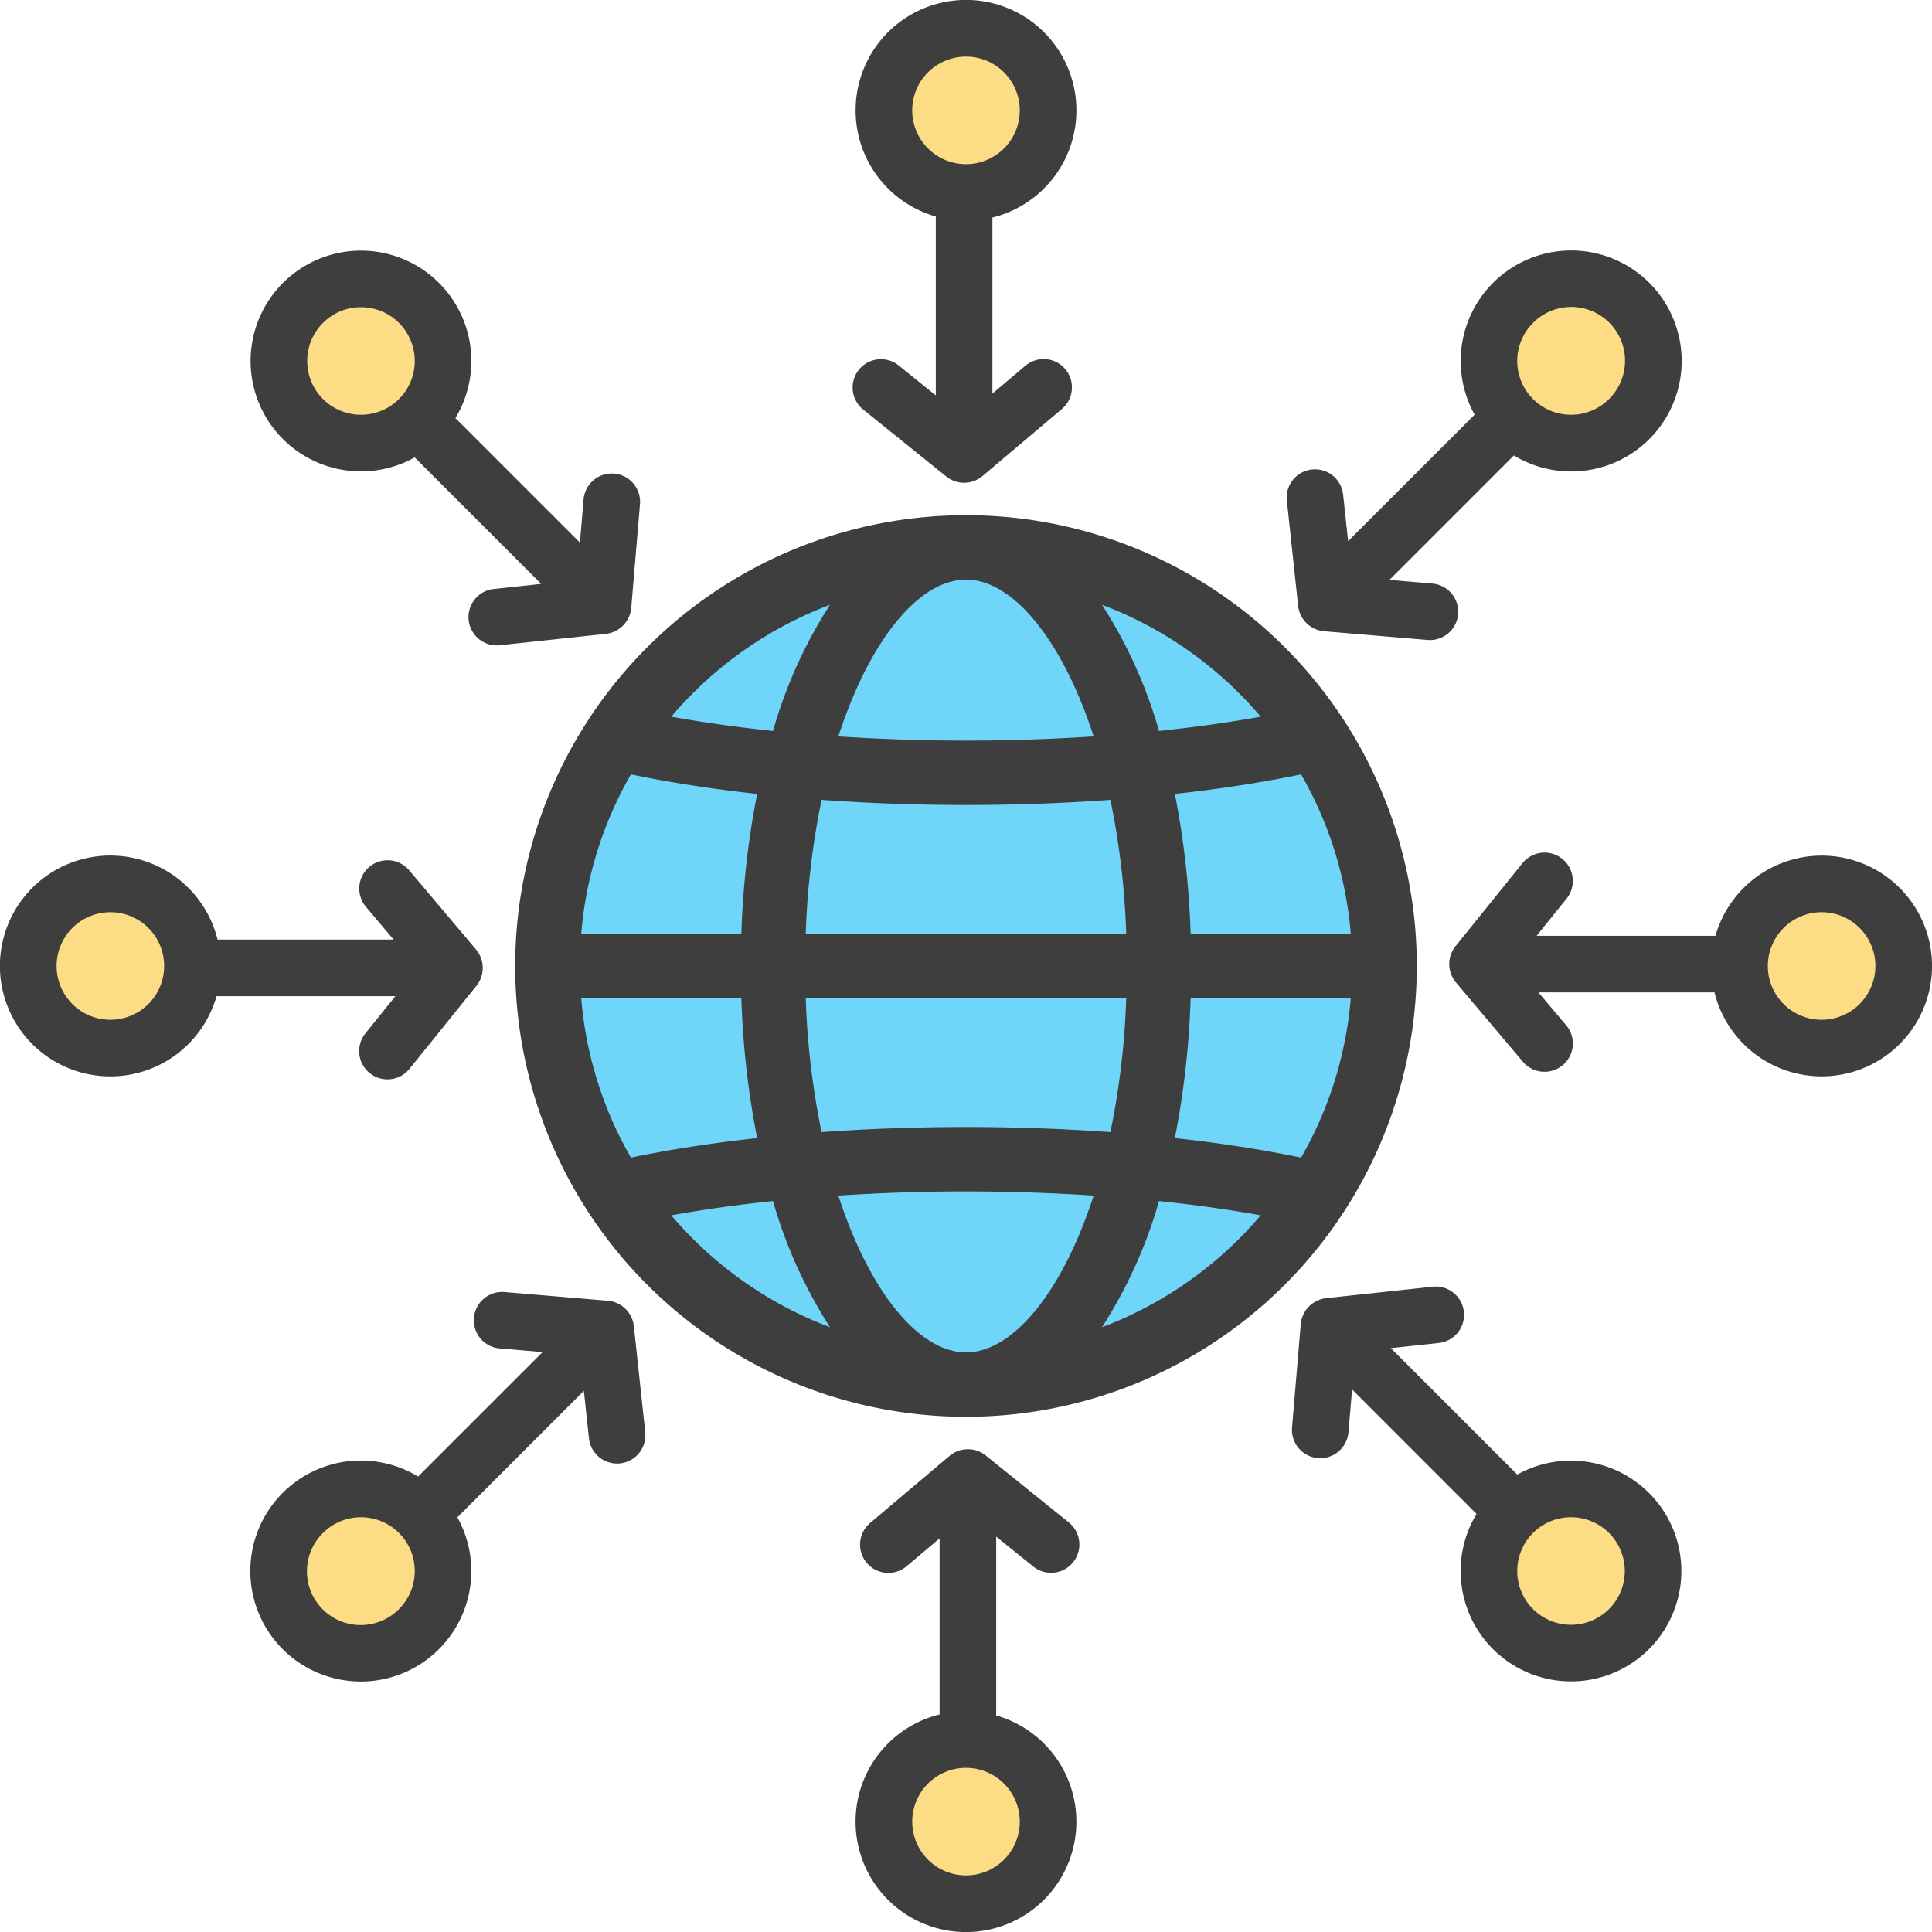
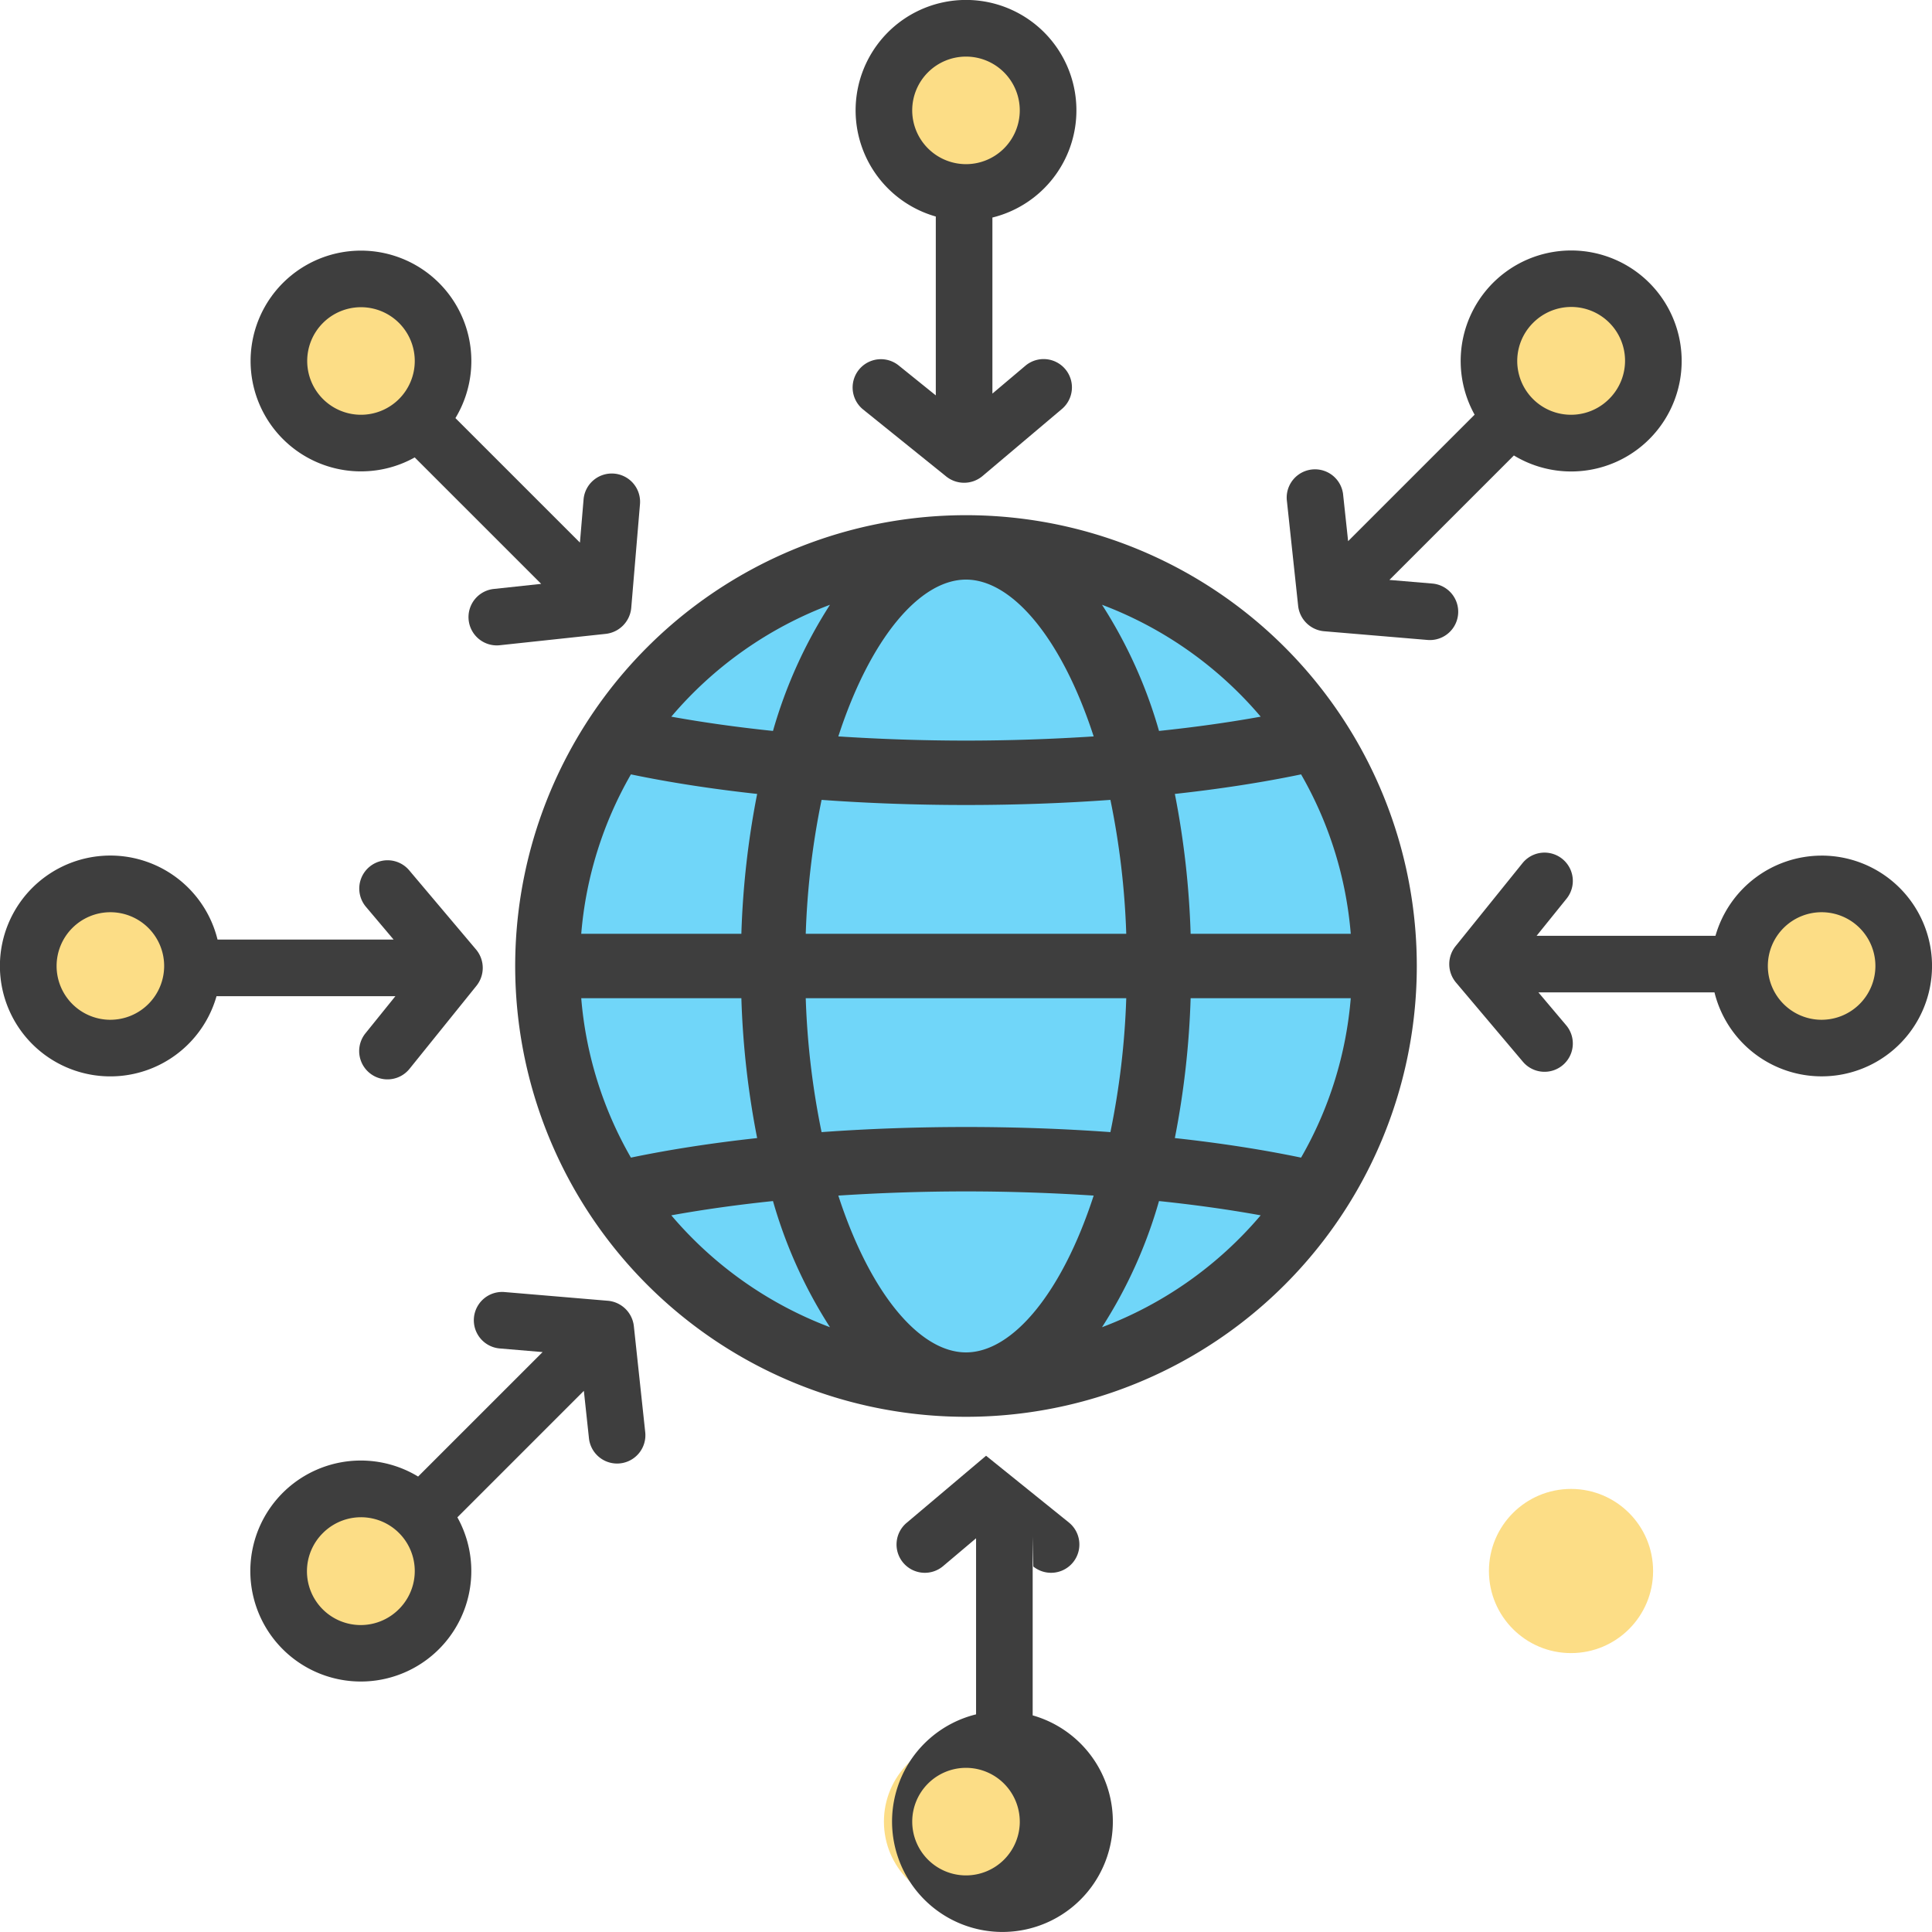
<svg xmlns="http://www.w3.org/2000/svg" id="centralized" width="400" height="400" viewBox="0 0 400 400">
  <g id="Group_767" data-name="Group 767" transform="translate(5.859 5.859)">
    <g id="Group_765" data-name="Group 765">
      <circle id="Ellipse_56" data-name="Ellipse 56" cx="16.994" cy="16.994" r="16.994" transform="translate(177.147)" fill="#fcdd86" />
      <circle id="Ellipse_57" data-name="Ellipse 57" cx="16.994" cy="16.994" r="16.994" transform="translate(302.409 51.885)" fill="#fcdd86" />
      <circle id="Ellipse_58" data-name="Ellipse 58" cx="16.994" cy="16.994" r="16.994" transform="translate(354.294 177.147)" fill="#fcdd86" />
      <circle id="Ellipse_59" data-name="Ellipse 59" cx="16.994" cy="16.994" r="16.994" transform="translate(302.409 302.409)" fill="#fcdd86" />
      <circle id="Ellipse_60" data-name="Ellipse 60" cx="16.994" cy="16.994" r="16.994" transform="translate(177.147 354.294)" fill="#fcdd86" />
      <circle id="Ellipse_61" data-name="Ellipse 61" cx="16.994" cy="16.994" r="16.994" transform="translate(51.885 302.409)" fill="#fcdd86" />
      <circle id="Ellipse_62" data-name="Ellipse 62" cx="16.994" cy="16.994" r="16.994" transform="translate(0 177.147)" fill="#fcdd86" />
      <circle id="Ellipse_63" data-name="Ellipse 63" cx="16.994" cy="16.994" r="16.994" transform="translate(51.885 51.885)" fill="#fcdd86" />
    </g>
  </g>
  <g id="Group_768" data-name="Group 768" transform="translate(0 0)">
    <path id="Path_714" data-name="Path 714" d="M235.492,75.666a5.859,5.859,0,1,0-7.355,9.123L245.272,98.6a5.918,5.918,0,0,0,7.552-.021L269.256,84.7a5.859,5.859,0,1,0-7.561-8.952l-6.8,5.742V45.039a22.857,22.857,0,1,0-11.72-.21V81.862Zm2.8-52.813a11.134,11.134,0,1,1,11.134,11.134,11.147,11.147,0,0,1-11.134-11.134Z" transform="translate(-49.428 0)" fill="#3e3e3e" />
    <path id="Path_715" data-name="Path 715" d="M343.346,139.9a5.93,5.93,0,0,0,5.345,5.317l21.441,1.807c.167.014.334.02.5.02a5.86,5.86,0,0,0,.485-11.7l-8.868-.748,25.771-25.77a22.877,22.877,0,1,0-8.131-8.442L353.7,126.57l-1.054-9.816A5.859,5.859,0,0,0,341,118Zm48.629-58.505a11.134,11.134,0,1,1,15.746,15.745h0a11.134,11.134,0,0,1-15.746-15.746Z" transform="translate(-74.586 -14.528)" fill="#3e3e3e" />
    <path id="Path_716" data-name="Path 716" d="M461.161,226.574a22.889,22.889,0,0,0-21.977,16.6H402.153l6.2-7.685a5.859,5.859,0,1,0-9.123-7.355l-13.817,17.139a5.925,5.925,0,0,0,.018,7.541l13.884,16.439a5.859,5.859,0,0,0,8.953-7.561l-5.742-6.8h36.454a22.852,22.852,0,1,0,22.188-28.321Zm0,33.988a11.134,11.134,0,1,1,11.134-11.134A11.147,11.147,0,0,1,461.161,260.562Z" transform="translate(-84.014 -49.428)" fill="#3e3e3e" />
-     <path id="Path_717" data-name="Path 717" d="M400.157,376.995a22.724,22.724,0,0,0-11.126,2.887l-26.18-26.18,9.815-1.053A5.859,5.859,0,1,0,371.416,341l-21.9,2.349a5.96,5.96,0,0,0-5.312,5.345L342.4,370.133a5.86,5.86,0,0,0,5.347,6.331c.167.014.334.02.5.02a5.86,5.86,0,0,0,5.832-5.367l.748-8.869L380.6,388.026A22.85,22.85,0,1,0,400.157,377Zm7.873,30.726a11.135,11.135,0,0,1-15.746,0h0a11.134,11.134,0,1,1,15.746,0Z" transform="translate(-74.895 -74.586)" fill="#3e3e3e" />
-     <path id="Path_718" data-name="Path 718" d="M263.537,408.346a5.859,5.859,0,1,0,7.355-9.123l-17.135-13.814a5.92,5.92,0,0,0-7.552.021l-16.433,13.879a5.859,5.859,0,1,0,7.561,8.952l6.8-5.742v36.455a22.857,22.857,0,1,0,11.719.21V402.151Zm-2.8,52.813A11.134,11.134,0,1,1,249.6,450.026,11.147,11.147,0,0,1,260.735,461.16Z" transform="translate(-49.601 -84.013)" fill="#3e3e3e" />
+     <path id="Path_718" data-name="Path 718" d="M263.537,408.346a5.859,5.859,0,1,0,7.355-9.123l-17.135-13.814l-16.433,13.879a5.859,5.859,0,1,0,7.561,8.952l6.8-5.742v36.455a22.857,22.857,0,1,0,11.719.21V402.151Zm-2.8,52.813A11.134,11.134,0,1,1,249.6,450.026,11.147,11.147,0,0,1,260.735,461.16Z" transform="translate(-49.601 -84.013)" fill="#3e3e3e" />
    <path id="Path_719" data-name="Path 719" d="M145.768,349.526a5.933,5.933,0,0,0-5.345-5.317L118.981,342.4A5.86,5.86,0,1,0,118,354.08l8.868.748L101.093,380.6a22.876,22.876,0,1,0,8.131,8.442l26.186-26.186,1.054,9.816a5.86,5.86,0,0,0,5.819,5.234,5.981,5.981,0,0,0,.633-.034,5.859,5.859,0,0,0,5.2-6.451ZM97.139,408.031a11.134,11.134,0,1,1-15.746-15.745h0a11.134,11.134,0,0,1,15.746,15.746Z" transform="translate(-14.528 -74.896)" fill="#3e3e3e" />
    <path id="Path_720" data-name="Path 720" d="M81.862,255.852l-6.2,7.685a5.859,5.859,0,1,0,9.123,7.355l13.817-17.139a5.925,5.925,0,0,0-.018-7.541L84.705,229.773a5.859,5.859,0,0,0-8.953,7.56l5.742,6.8H45.04a22.86,22.86,0,1,0-.211,11.72Zm-59.009,4.884A11.134,11.134,0,1,1,33.987,249.6,11.147,11.147,0,0,1,22.852,260.735Z" transform="translate(0 -49.601)" fill="#3e3e3e" />
    <path id="Path_721" data-name="Path 721" d="M89.266,112.119a22.724,22.724,0,0,0,11.126-2.887l26.18,26.18-9.815,1.053a5.86,5.86,0,0,0,.618,11.686,5.94,5.94,0,0,0,.632-.034l21.892-2.348a5.957,5.957,0,0,0,5.317-5.345l1.807-21.442A5.86,5.86,0,1,0,135.345,118l-.748,8.869-25.777-25.777a22.852,22.852,0,1,0-19.555,11.03ZM81.393,81.393a11.135,11.135,0,0,1,15.746,0h0a11.134,11.134,0,1,1-15.746,0Z" transform="translate(-14.528 -14.528)" fill="#3e3e3e" />
  </g>
  <g id="decentralized" transform="translate(106.666 106.666)">
    <circle id="Ellipse_64" data-name="Ellipse 64" cx="86.666" cy="86.666" r="86.666" transform="translate(6.667 6.667)" fill="#70d6f9" />
    <path id="Path_726" data-name="Path 726" d="M323.2,229.867A93.334,93.334,0,1,0,229.867,323.2,93.333,93.333,0,0,0,323.2,229.867Zm-93.334,80c-9.613,0-19.866-12.253-26.434-32.466,8.553-.553,17.407-.866,26.434-.866s17.88.313,26.434.866C249.733,297.613,239.48,309.867,229.867,309.867Zm0-46.666c-10.207,0-20.253.36-29.9,1.06a163.66,163.66,0,0,1-3.28-27.727h66.36a163.65,163.65,0,0,1-3.28,27.727C250.12,263.56,240.074,263.2,229.867,263.2Zm0-113.334c9.613,0,19.866,12.253,26.434,32.466-8.553.553-17.407.866-26.434.866s-17.88-.313-26.434-.866C210,162.12,220.253,149.867,229.867,149.867Zm0,46.666c10.207,0,20.253-.36,29.9-1.06a163.659,163.659,0,0,1,3.28,27.727H196.687a163.652,163.652,0,0,1,3.28-27.727C209.613,196.174,219.66,196.533,229.867,196.533ZM276.374,223.2a178.376,178.376,0,0,0-3.266-28.96c9.334-1.02,18.134-2.38,26.134-4.047A79.121,79.121,0,0,1,309.528,223.2H276.374Zm-93.014,0H150.206a79.128,79.128,0,0,1,10.287-33.007c8,1.666,16.787,3.027,26.134,4.047A178.289,178.289,0,0,0,183.36,223.2Zm0,13.333a178.376,178.376,0,0,0,3.266,28.96c-9.334,1.02-18.134,2.38-26.134,4.047a79.121,79.121,0,0,1-10.287-33.007Zm93.014,0h33.153A79.129,79.129,0,0,1,299.24,269.54c-8-1.666-16.787-3.027-26.134-4.047A178.292,178.292,0,0,0,276.374,236.533Zm14.506-58.287c-6.573,1.187-13.627,2.18-21.053,2.953a97.766,97.766,0,0,0-11.8-26.12A80.193,80.193,0,0,1,290.88,178.246ZM201.706,155.08a97.745,97.745,0,0,0-11.8,26.12c-7.427-.773-14.48-1.766-21.053-2.953A80.179,80.179,0,0,1,201.706,155.08ZM168.853,281.487c6.573-1.187,13.627-2.18,21.053-2.953a97.767,97.767,0,0,0,11.8,26.12A80.193,80.193,0,0,1,168.853,281.487Zm89.173,23.166a97.746,97.746,0,0,0,11.8-26.12c7.427.773,14.48,1.766,21.053,2.953A80.179,80.179,0,0,1,258.027,304.653Z" transform="translate(-136.533 -136.533)" fill="#3e3e3e" />
  </g>
</svg>